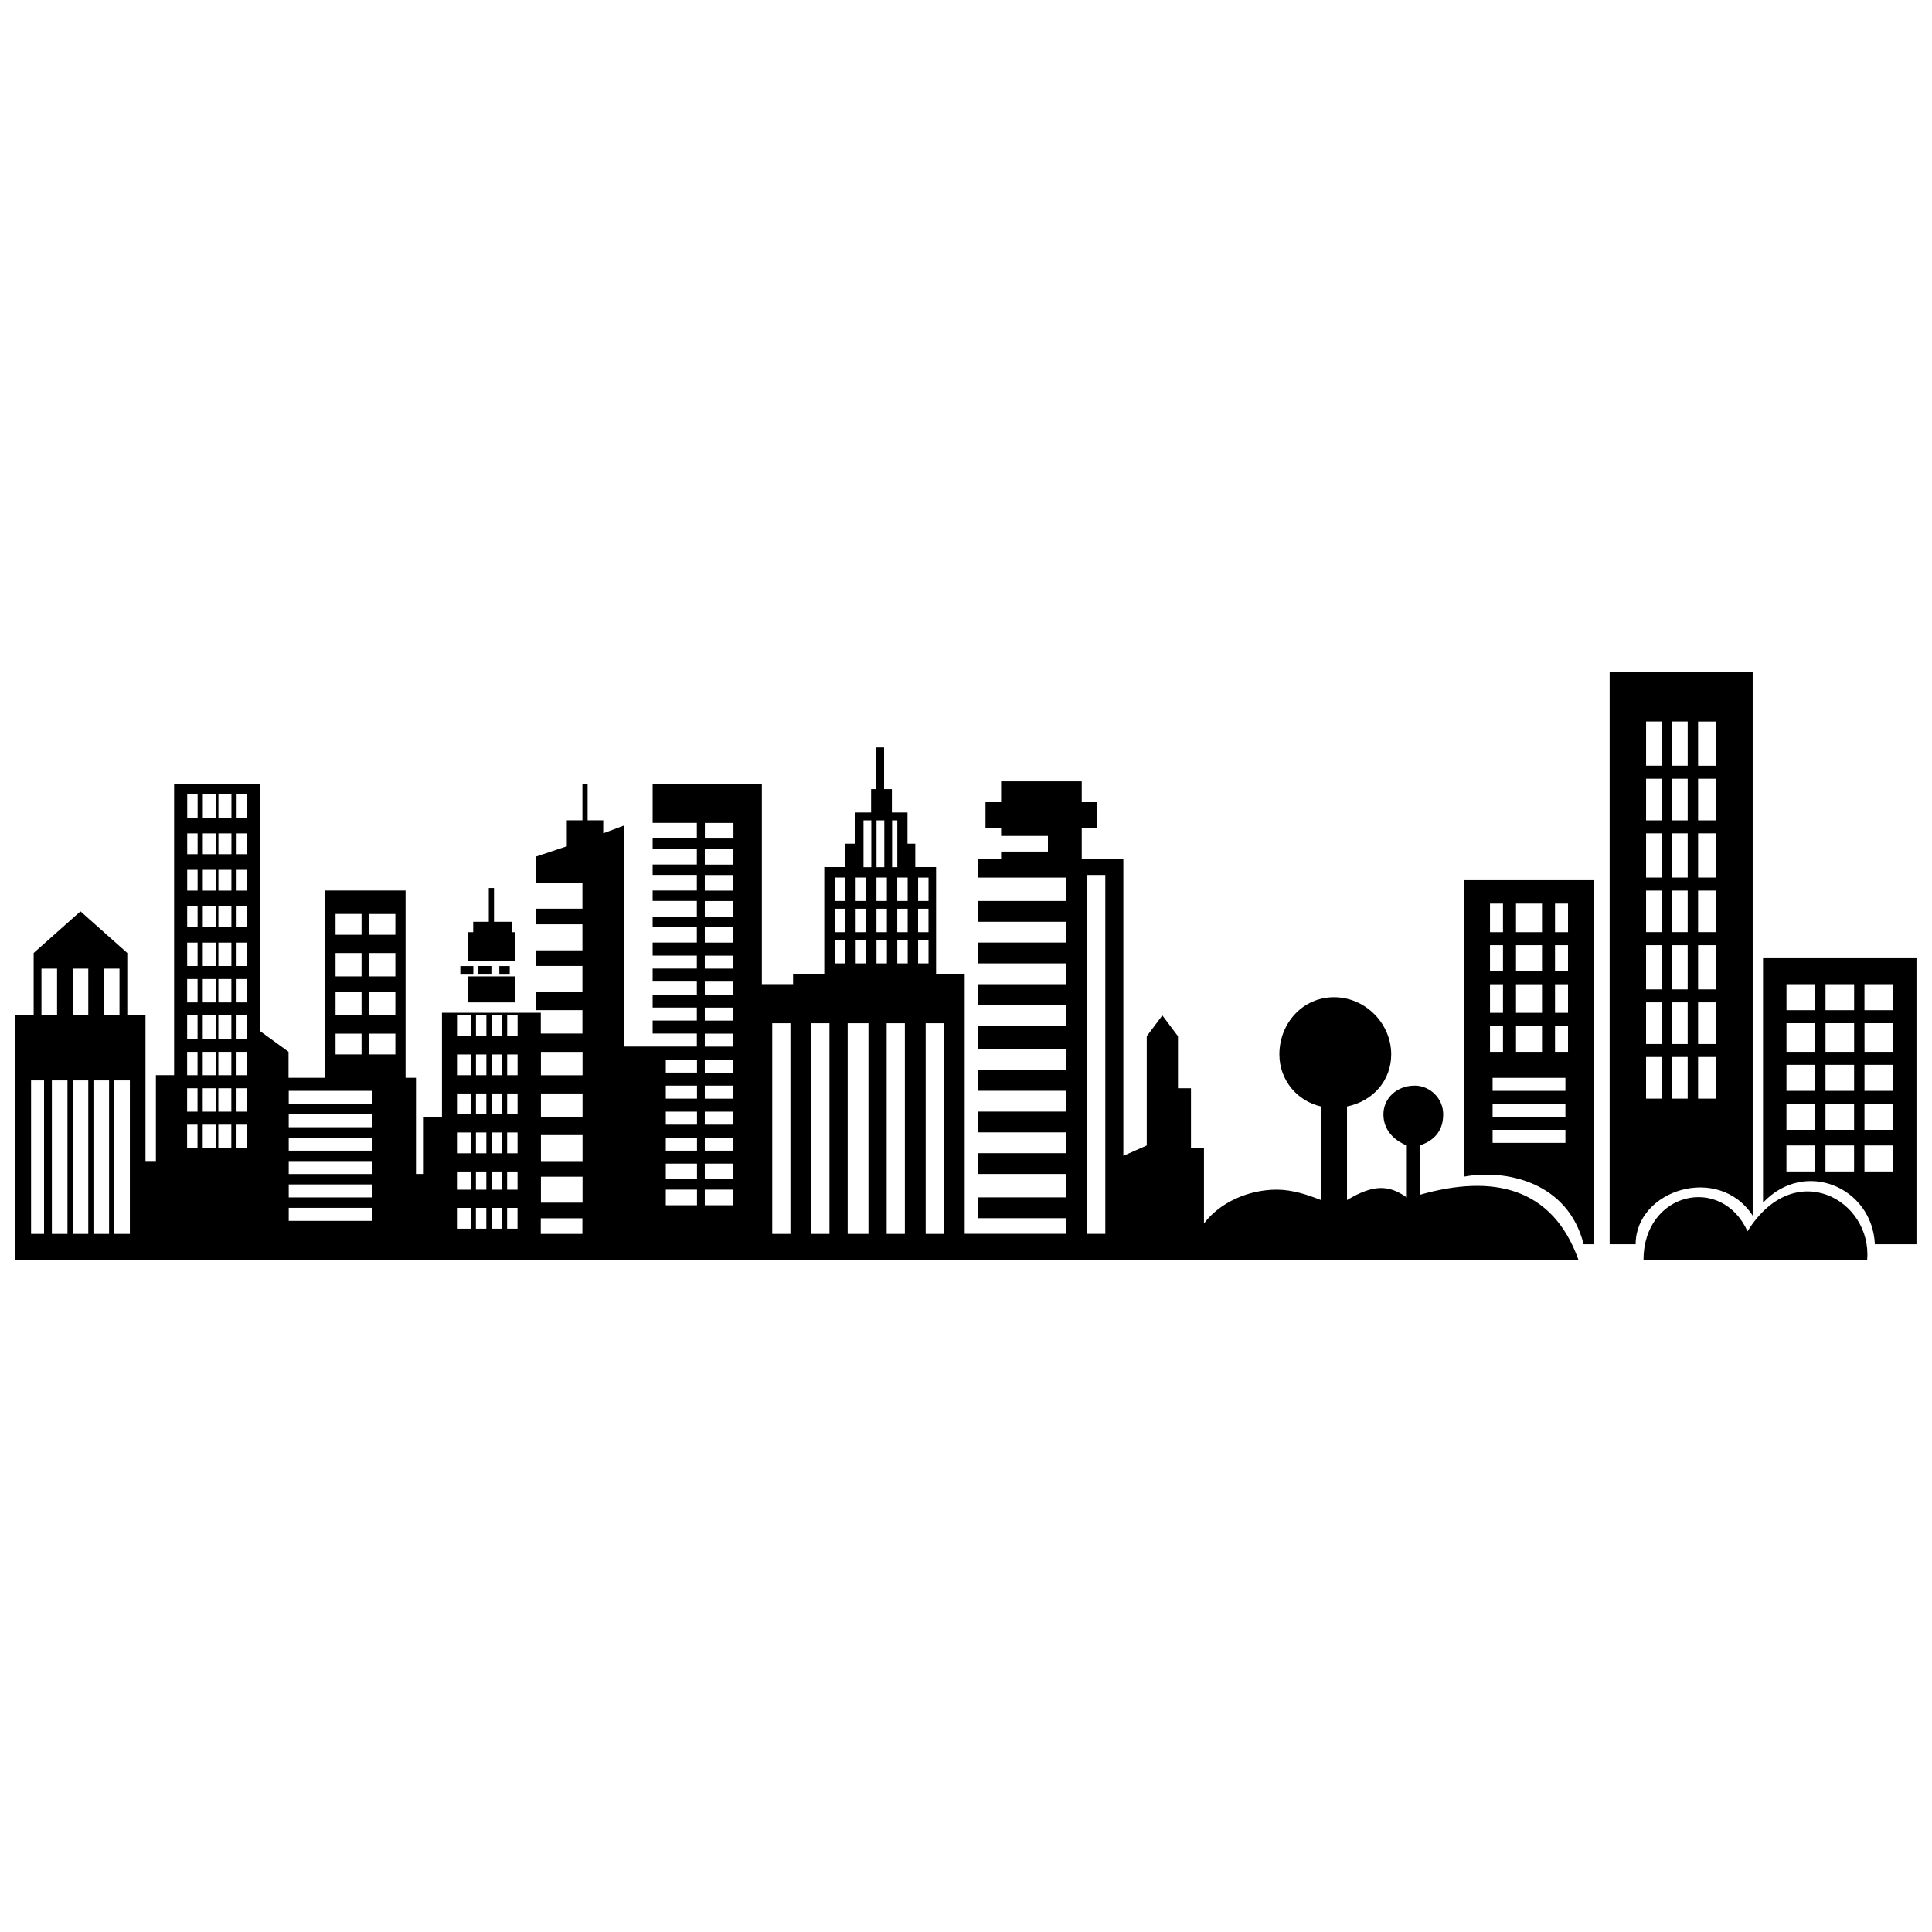
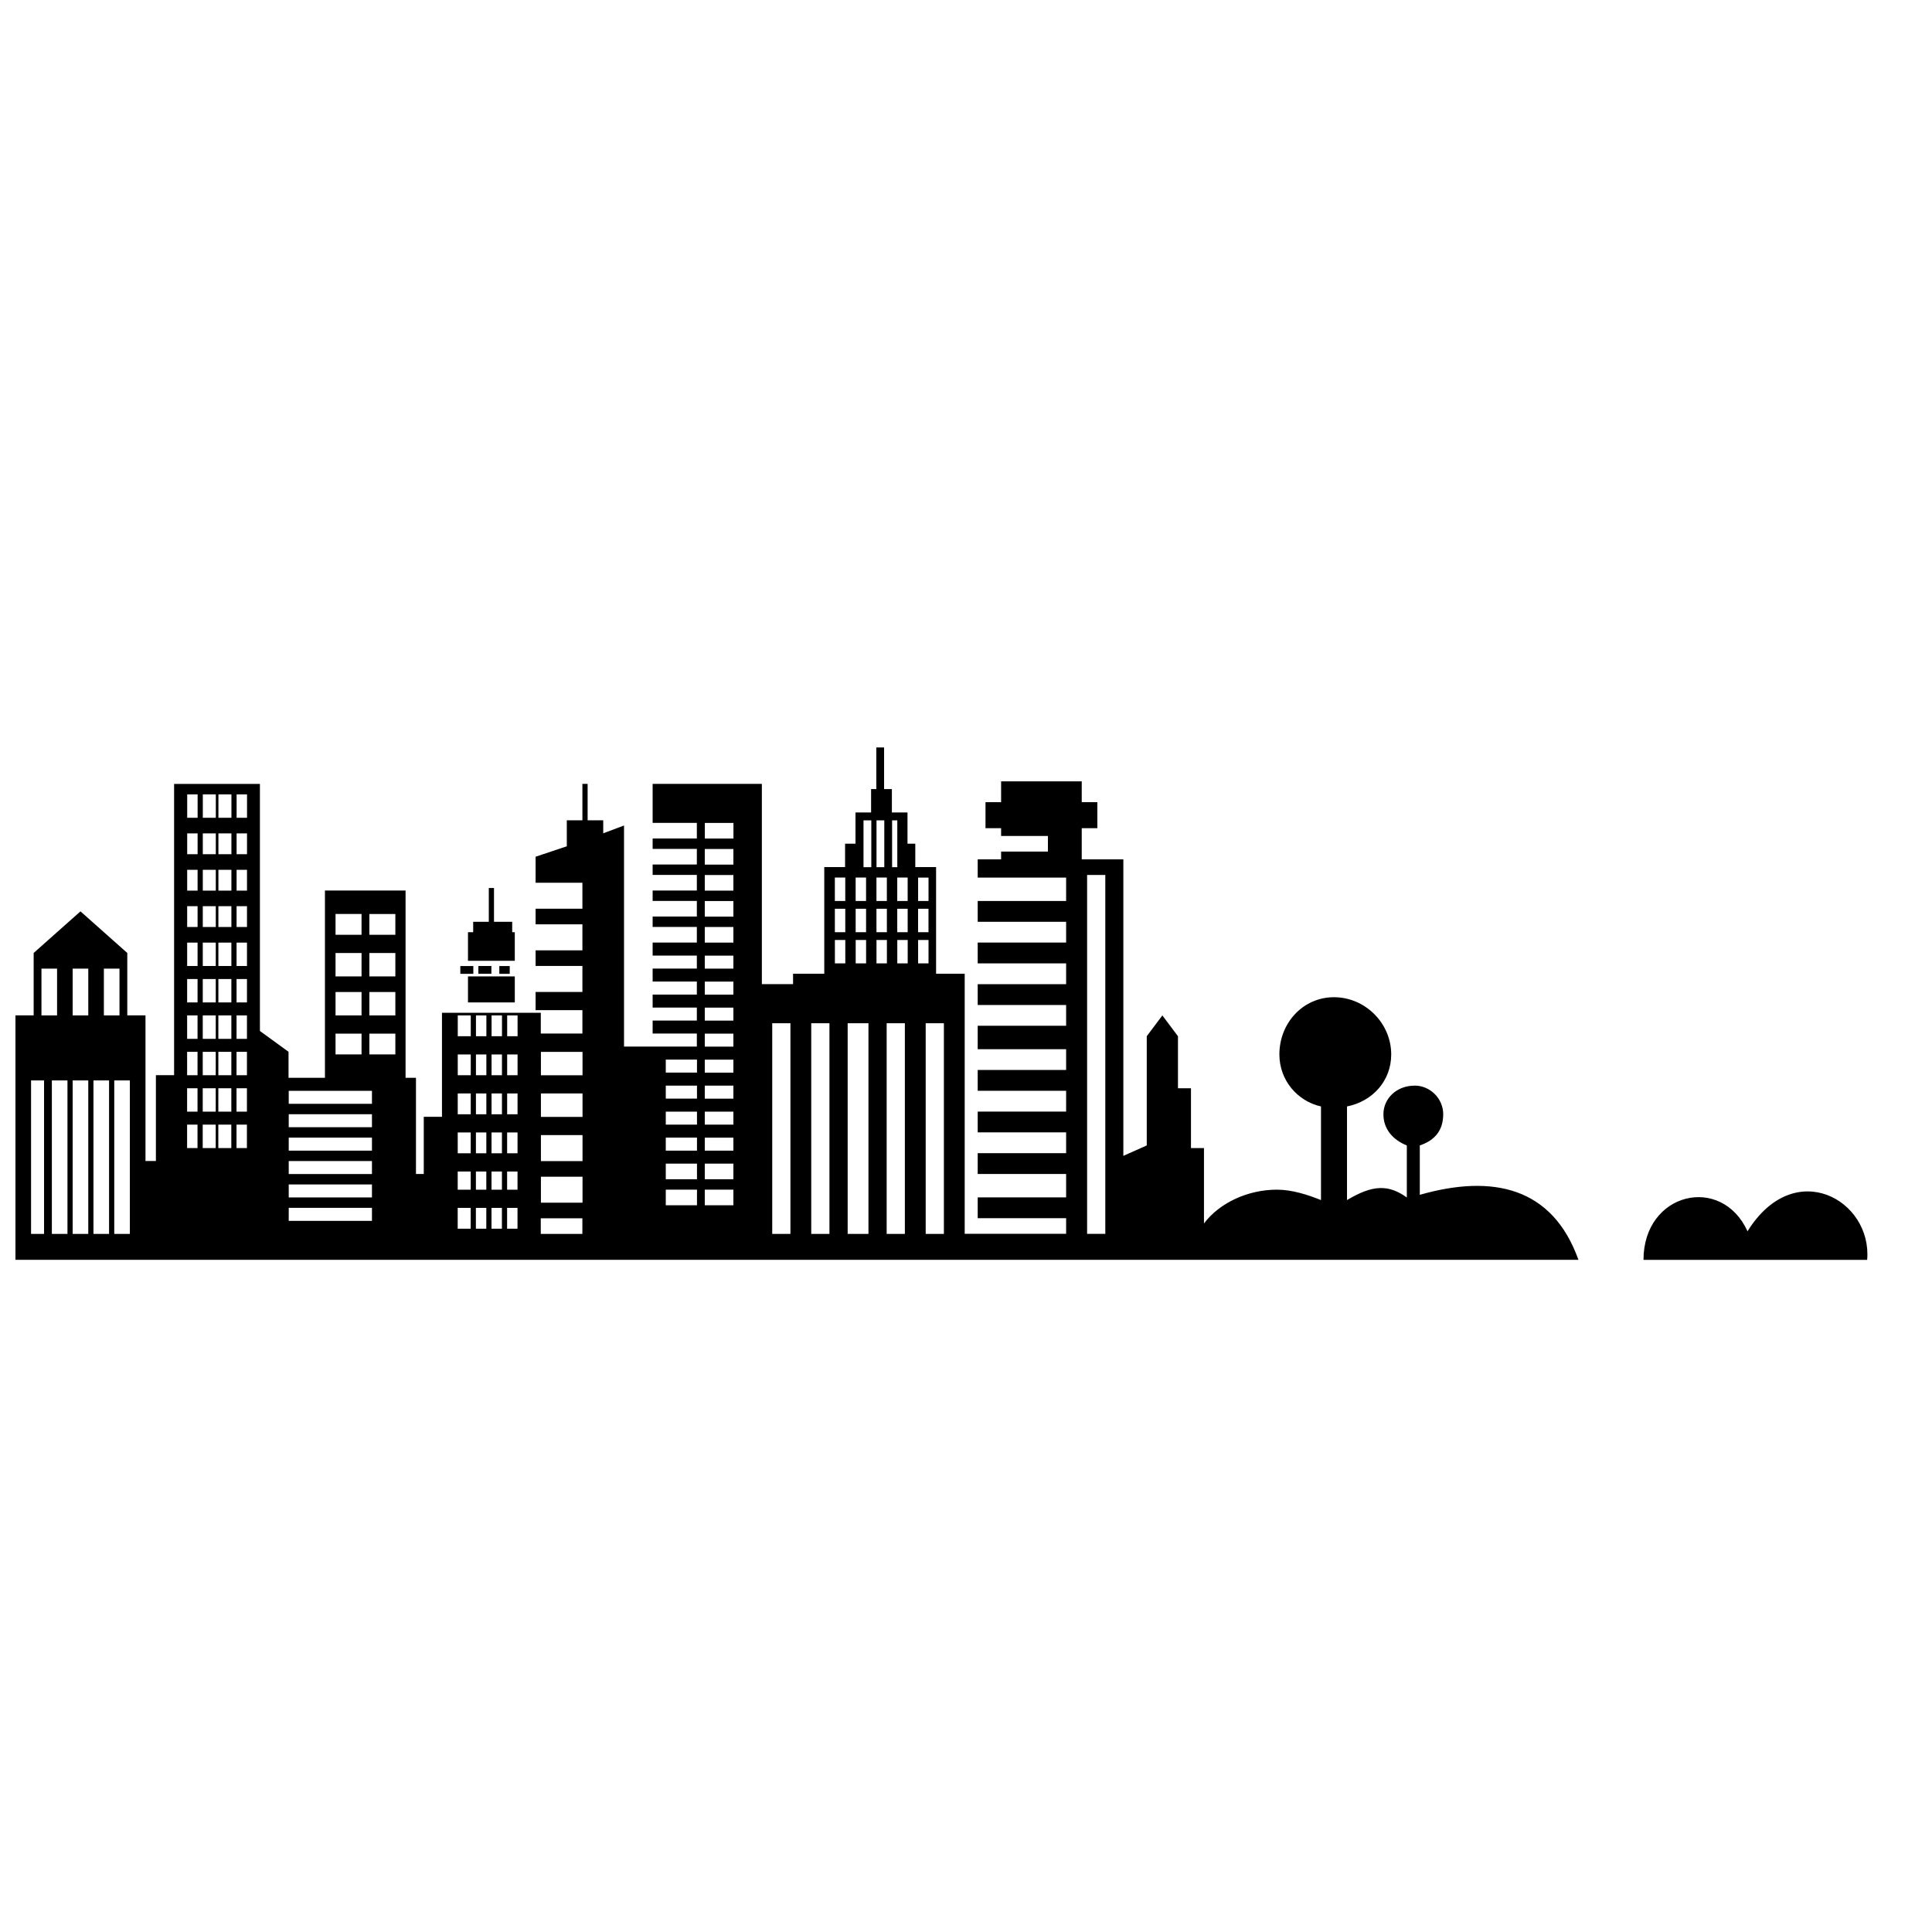
<svg xmlns="http://www.w3.org/2000/svg" width="800px" height="800px" version="1.1" viewBox="144 144 512 512">
  <defs>
    <clipPath id="b">
      <path d="m148.09 342h490.91v136h-490.91z" />
    </clipPath>
    <clipPath id="a">
      <path d="m531 322h120.9v152h-120.9z" />
    </clipPath>
  </defs>
  <g>
    <g clip-path="url(#b)">
      <path d="m274.22 400h-3.445v2.066h3.445zm332.89 70.301c-6.891-15.164-27.566-10.34-27.566 7.582h59.273c1.379-15.852-19.297-27.566-31.703-7.582zm-88.219-38.594c-4.824 0-8.27 3.445-8.27 7.582 0 4.137 2.758 6.891 6.203 8.27v13.785c-4.824-3.445-8.961-3.445-15.852 0.688v-24.812c6.891-1.379 11.715-6.891 11.715-13.785 0-8.27-6.891-15.164-15.164-15.164-8.27 0-14.473 6.891-14.473 15.164 0 6.891 4.824 12.406 11.027 13.785v24.812c-3.445-1.379-7.582-2.758-11.715-2.758-7.582 0-15.164 3.445-19.297 8.961v-19.988h-3.445v-15.852h-3.445v-13.785l-4.137-5.512-4.137 5.512v28.945l-6.203 2.758v-78.57h-11.027v-8.27h4.137v-6.891h-4.137v-5.512h-21.367v5.512h-4.137v6.891h4.137v2.066h12.406v4.137h-12.406v2.066h-6.203v4.824h23.434v6.203h-23.434v5.512h23.434v5.512h-23.434v5.512h23.434v5.512h-23.434v5.512h23.434v5.512h-23.434v6.203h23.434v5.512h-23.434v5.512h23.434v5.512h-23.434v5.512h23.434v5.512h-23.434v5.512h23.434v6.203h-23.434v5.512h23.434v4.137h-26.879v-68.922h-7.582v-28.258h-5.512v-6.203h-2.066v-8.27h-4.137v-6.203h-2.066v-11.027h-2.066v11.027h-1.379v6.203h-4.137v8.27h-2.758v6.203h-5.512v28.258h-8.27v2.758h-8.27v-53.07h-28.945v10.34h11.715v4.137h-11.715v2.758h11.715v4.137h-11.715v2.758h11.715v4.137h-11.715v2.758h11.715v4.137h-11.715v2.758h11.715v4.137h-11.715v3.445h11.715v3.445h-11.715v3.445h11.715v3.445h-11.715v3.445h11.715v3.445h-11.715v3.445h11.715v3.445h-19.297v-58.582l-5.512 2.066v-3.445h-4.137v-9.648h-1.379v9.648h-4.137v6.891l-8.27 2.758v6.891h12.406v6.891h-12.406v4.137h12.406v6.891h-12.406v4.137h12.406v6.891h-12.406v4.824h12.406v6.203h-11.027v-5.512h-26.191v27.566h-4.824v15.164h-2.066v-25.5h-2.758v-49.621h-21.367v49.621h-9.648v-6.891l-7.582-5.512v-65.473h-22.742v77.191h-4.824v22.742h-2.758v-38.594h-4.824v-16.539l-12.406-11.027-12.406 11.027v16.539h-4.824v64.785h414.21c-6.891-19.297-22.742-22.742-42.043-17.23v-13.094c4.137-1.379 6.203-4.137 6.203-8.27 0-4.137-3.445-7.582-7.582-7.582zm-124.75 39.285h-4.824v-55.824h4.824zm-10.34 0h-4.824v-55.824h4.824zm-9.648 0h-5.512v-55.824h5.512zm-10.34 0h-4.824v-55.824h4.824zm-10.34 0h-4.824v-55.824h4.824zm-55.137 0h-11.027v-4.137h11.027zm-119.92 0h-4.137v-40.664h4.137zm-5.512 0h-4.137v-40.664h4.137zm-5.512 0h-4.137v-40.664h4.137zm-5.512 0h-4.137v-40.664h4.137zm-6.203 0h-3.445v-40.664h3.445zm124.75-79.949h-0.688v-2.758h-4.824v-8.961h-1.379v8.961h-4.137v2.758h-1.379v7.582h12.406zm-12.406 11.715v6.891h12.406v-6.891zm-92.355 10.34h-4.137v-12.406h4.137zm-8.27 0h-4.137v-12.406h4.137zm-8.27 0h-4.137v-12.406h4.137zm50.312 28.945h-2.758v6.203h2.758zm-13.094 0h-2.758v6.203h2.758zm4.824 0h-3.445v6.203h3.445zm4.137 0h-3.445v6.203h3.445zm4.137-9.648h-2.758v6.203h2.758zm-13.094 0h-2.758v6.203h2.758zm4.824 0h-3.445v6.203h3.445zm4.137 0h-3.445v6.203h3.445zm4.137-9.648h-2.758v6.203h2.758zm-13.094 0h-2.758v6.203h2.758zm4.824 0h-3.445v6.203h3.445zm4.137 0h-3.445v6.203h3.445zm4.137-9.648h-2.758v6.203h2.758zm-13.094 0h-2.758v6.203h2.758zm4.824 0h-3.445v6.203h3.445zm4.137 0h-3.445v6.203h3.445zm4.137-9.648h-2.758v6.203h2.758zm-13.094 0h-2.758v6.203h2.758zm4.824 0h-3.445v6.203h3.445zm4.137 0h-3.445v6.203h3.445zm4.137-9.648h-2.758v6.203h2.758zm-13.094 0h-2.758v6.203h2.758zm4.824 0h-3.445v6.203h3.445zm4.137 0h-3.445v6.203h3.445zm4.137-9.648h-2.758v5.512h2.758zm-13.094 0h-2.758v5.512h2.758zm4.824 0h-3.445v5.512h3.445zm4.137 0h-3.445v5.512h3.445zm4.137-9.648h-2.758v5.512h2.758zm-13.094 0h-2.758v5.512h2.758zm4.824 0h-3.445v5.512h3.445zm4.137 0h-3.445v5.512h3.445zm4.137-9.648h-2.758v5.512h2.758zm-13.094 0h-2.758v5.512h2.758zm4.824 0h-3.445v5.512h3.445zm4.137 0h-3.445v5.512h3.445zm4.137-10.34h-2.758v6.203h2.758zm-13.094 0h-2.758v6.203h2.758zm4.824 0h-3.445v6.203h3.445zm4.137 0h-3.445v6.203h3.445zm82.016 108.21v-6.891h11.027v6.891zm0-11.027v-6.891h11.027v6.891zm0-11.715v-6.203h11.027v6.203zm0-11.027v-6.203h11.027v6.203zm-6.203 35.148h-2.758v5.512h2.758zm-12.406 0h-3.445v5.512h3.445zm4.137 0h-2.758v5.512h2.758zm4.137 0h-2.758v5.512h2.758zm4.137-9.648h-2.758v4.824h2.758zm-12.406 0h-3.445v4.824h3.445zm4.137 0h-2.758v4.824h2.758zm4.137 0h-2.758v4.824h2.758zm4.137-10.34h-2.758v5.512h2.758zm-12.406 0h-3.445v5.512h3.445zm4.137 0h-2.758v5.512h2.758zm4.137 0h-2.758v5.512h2.758zm4.137-10.34h-2.758v5.512h2.758zm-12.406 0h-3.445v5.512h3.445zm4.137 0h-2.758v5.512h2.758zm4.137 0h-2.758v5.512h2.758zm4.137-10.34h-2.758v5.512h2.758zm-12.406 0h-3.445v5.512h3.445zm4.137 0h-2.758v5.512h2.758zm4.137 0h-2.758v5.512h2.758zm4.137-10.34h-2.758v5.512h2.758zm-12.406 0h-3.445v5.512h3.445zm4.137 0h-2.758v5.512h2.758zm4.137 0h-2.758v5.512h2.758zm-28.258-26.879h-6.891v5.512h6.891zm0 31.703h-6.891v5.512h6.891zm-8.961 0h-6.891v5.512h6.891zm8.961-11.027h-6.891v6.203h6.891zm-8.961 0h-6.891v6.203h6.891zm8.961-10.34h-6.891v6.203h6.891zm-8.961 0h-6.891v6.203h6.891zm0-10.34h-6.891v5.512h6.891zm2.758 77.879h-22.055v3.445h22.055zm0-6.203h-22.055v3.445h22.055zm0-6.203h-22.055v3.445h22.055zm0-6.203h-22.055v3.445h22.055zm0-6.203h-22.055v3.445h22.055zm0-6.203h-22.055v3.445h22.055zm95.801-70.988h-7.582v4.137h7.582zm43.422 11.715h-1.379v-12.406h1.379zm-3.445 0h-2.066v-12.406h2.066zm-3.445 0h-2.066v-12.406h2.066zm15.164 2.758h-2.758v6.203h2.758zm0 16.539h-2.758v6.203h2.758zm-22.055 0h-2.758v6.203h2.758zm5.512 0h-2.758v6.203h2.758zm5.512 0h-2.758v6.203h2.758zm5.512 0h-2.758v6.203h2.758zm5.512-8.27h-2.758v6.203h2.758zm-22.055 0h-2.758v6.203h2.758zm5.512 0h-2.758v6.203h2.758zm5.512 0h-2.758v6.203h2.758zm5.512 0h-2.758v6.203h2.758zm-16.539-8.27h-2.758v6.203h2.758zm5.512 0h-2.758v6.203h2.758zm5.512 0h-2.758v6.203h2.758zm5.512 0h-2.758v6.203h2.758zm52.379-0.688h-4.824v95.109h4.824zm-116.48 87.527v-4.137h8.27v4.137zm0-6.891v-4.137h8.27v4.137zm0-7.582v-3.445h8.27v3.445zm0-6.891v-3.445h8.27v3.445zm0-6.891v-3.445h8.27v3.445zm0-6.891v-3.445h8.27v3.445zm17.918 31.016h-7.582v4.137h7.582zm0-6.891h-7.582v4.137h7.582zm0-6.891h-7.582v3.445h7.582zm0-6.891h-7.582v3.445h7.582zm0-6.891h-7.582v3.445h7.582zm0-6.891h-7.582v3.445h7.582zm0-6.891h-7.582v3.445h7.582zm0-6.891h-7.582v3.445h7.582zm0-6.891h-7.582v3.445h7.582zm0-6.891h-7.582v3.445h7.582zm0-7.582h-7.582v4.137h7.582zm0-6.891h-7.582v4.137h7.582zm0-6.891h-7.582v4.137h7.582zm0-6.891h-7.582v4.137h7.582zm-59.273 31.016h-2.758v2.066h2.758zm-9.648 0h-3.445v2.066h3.445z" fill-rule="evenodd" />
    </g>
    <g clip-path="url(#a)">
-       <path d="m608.48 322.12h-37.906v151.62h6.891c0-14.473 22.055-21.367 31.016-7.582zm-42.043 55.137h-34.461v78.57c11.027-2.066 27.566 1.379 31.703 17.918h2.758zm-7.582 52.379h-19.297v3.445h19.297zm0 13.785h-19.297v3.445h19.297zm0-6.891h-19.297v3.445h19.297zm0.688-53.07h-3.445v7.582h3.445zm0 32.395h-3.445v6.891h3.445zm-6.891 0h-6.891v6.891h6.891zm-10.34 0h-3.445v6.891h3.445zm17.23-11.027h-3.445v7.582h3.445zm-6.891 0h-6.891v7.582h6.891zm-10.34 0h-3.445v7.582h3.445zm17.23-10.34h-3.445v6.891h3.445zm-6.891 0h-6.891v6.891h6.891zm-10.34 0h-3.445v6.891h3.445zm10.34-11.027h-6.891v7.582h6.891zm-10.34 0h-3.445v7.582h3.445zm109.58 14.473h-40.664v64.785c11.027-11.715 28.945-4.137 29.637 11.027h11.027zm-6.203 6.891h-7.582v6.891h7.582zm0 42.73h-7.582v6.891h7.582zm-20.676 0h-7.582v6.891h7.582zm10.34 0h-7.582v6.891h7.582zm10.34-11.027h-7.582v6.891h7.582zm-20.676 0h-7.582v6.891h7.582zm10.34 0h-7.582v6.891h7.582zm10.34-10.34h-7.582v6.891h7.582zm-20.676 0h-7.582v6.891h7.582zm10.34 0h-7.582v6.891h7.582zm10.34-11.027h-7.582v7.582h7.582zm-20.676 0h-7.582v7.582h7.582zm10.34 0h-7.582v7.582h7.582zm-10.34-10.34h-7.582v6.891h7.582zm10.34 0h-7.582v6.891h7.582zm-36.527-69.609h-4.824v11.715h4.824zm0 88.906h-4.824v11.027h4.824zm-14.473 0h-4.137v11.027h4.137zm6.891 0h-4.137v11.027h4.137zm7.582-14.473h-4.824v11.027h4.824zm-14.473 0h-4.137v11.027h4.137zm6.891 0h-4.137v11.027h4.137zm7.582-15.164h-4.824v11.715h4.824zm-14.473 0h-4.137v11.715h4.137zm6.891 0h-4.137v11.715h4.137zm7.582-14.473h-4.824v11.027h4.824zm-14.473 0h-4.137v11.027h4.137zm6.891 0h-4.137v11.027h4.137zm7.582-15.164h-4.824v11.715h4.824zm-14.473 0h-4.137v11.715h4.137zm6.891 0h-4.137v11.715h4.137zm7.582-14.473h-4.824v11.027h4.824zm-14.473 0h-4.137v11.027h4.137zm6.891 0h-4.137v11.027h4.137zm-6.891-15.164h-4.137v11.715h4.137zm6.891 0h-4.137v11.715h4.137z" fill-rule="evenodd" />
-     </g>
+       </g>
  </g>
</svg>